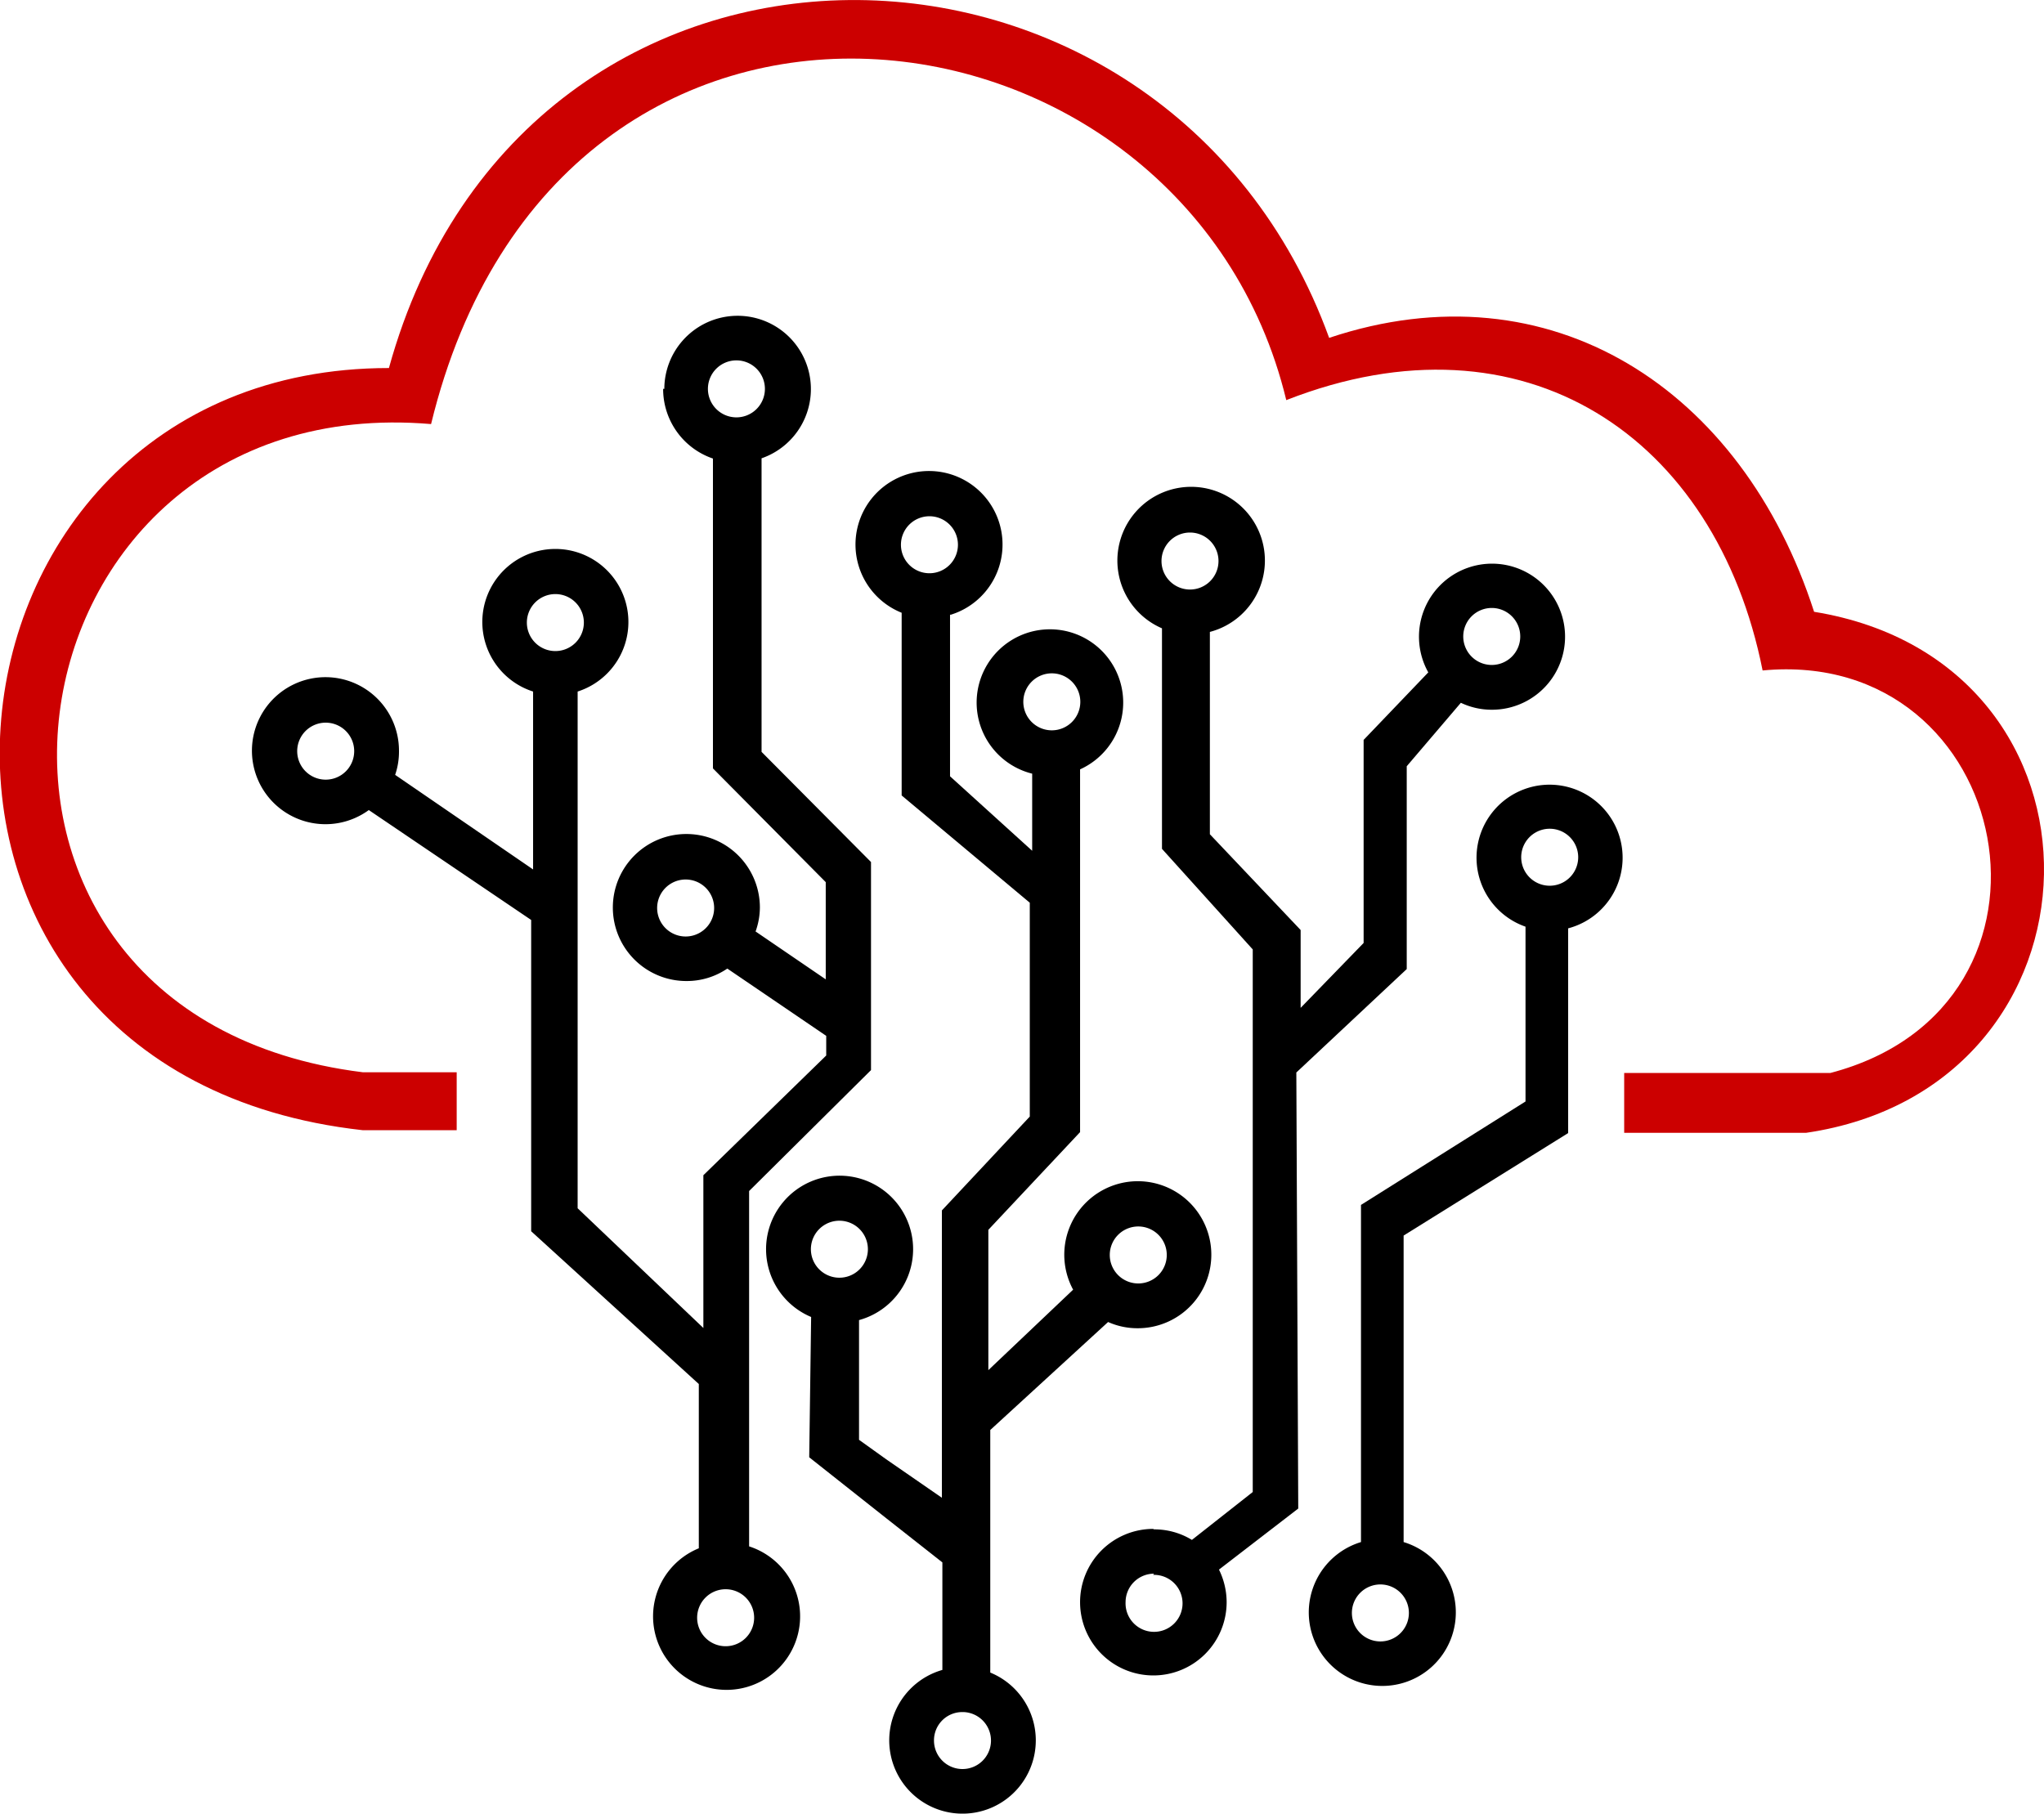
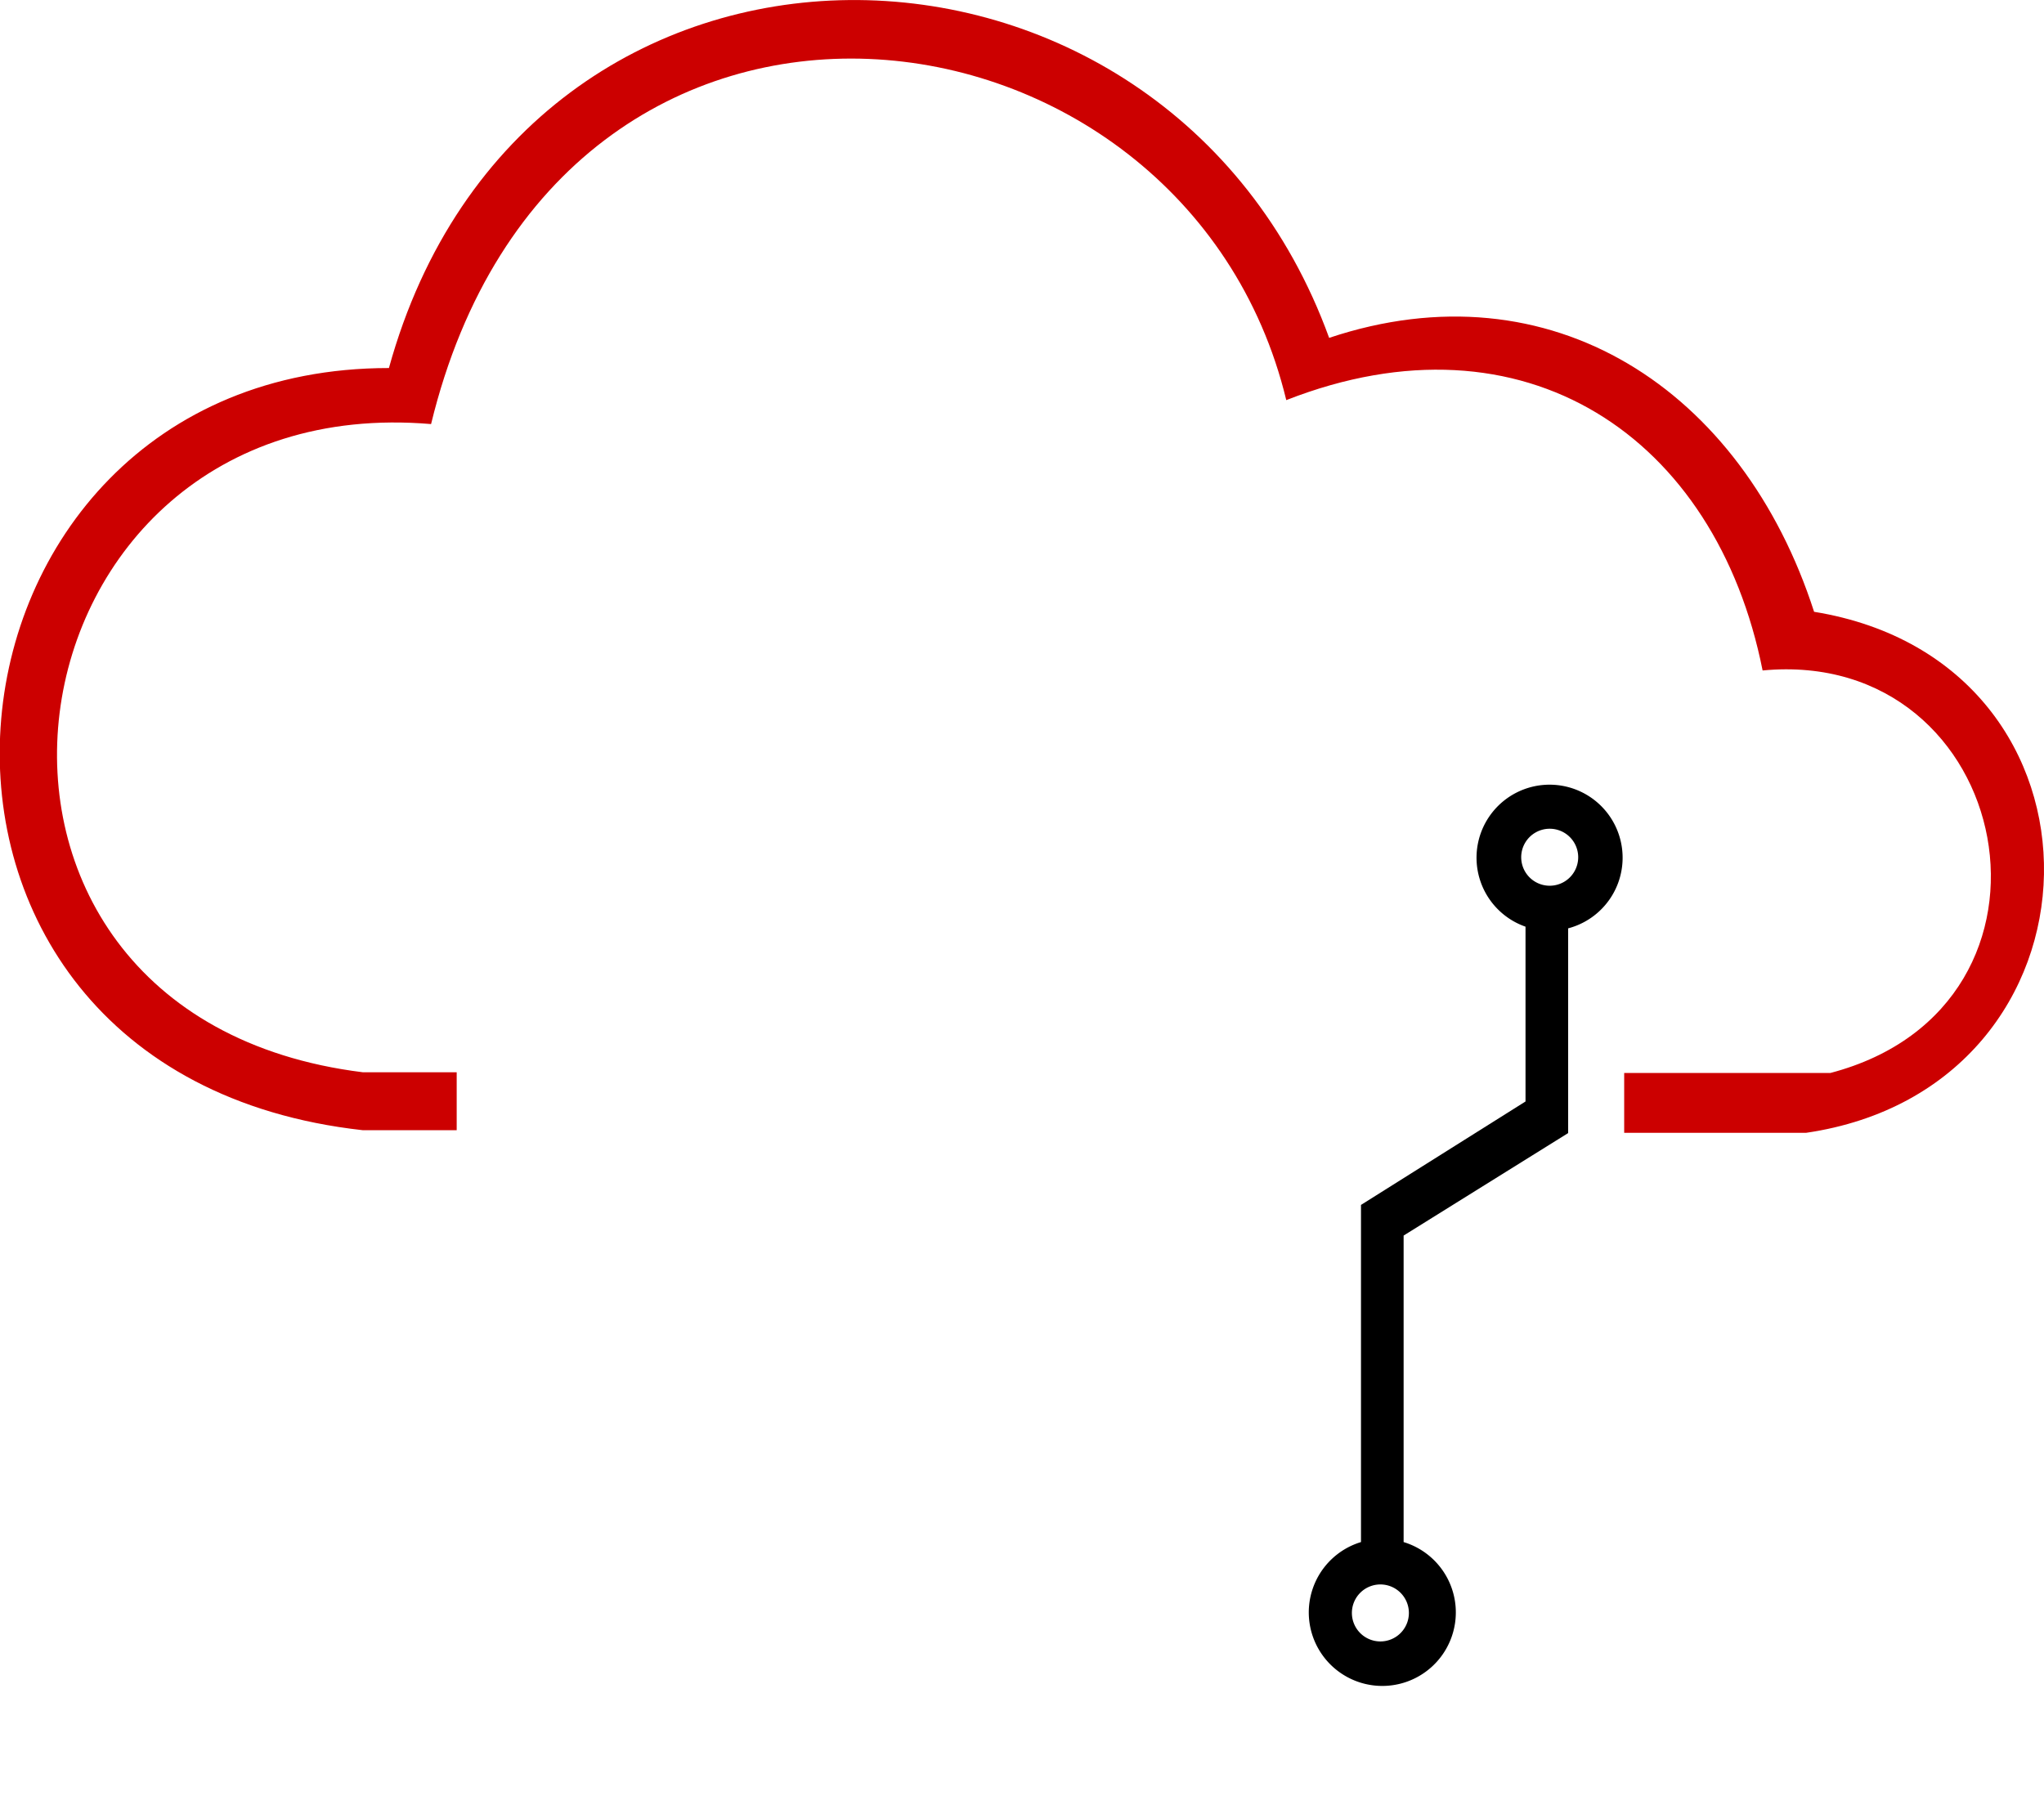
<svg xmlns="http://www.w3.org/2000/svg" viewBox="0 0 85.35 75.75">
  <defs>
    <style>.cls-1,.cls-2{fill-rule:evenodd;}.cls-2{fill:#c00;}</style>
  </defs>
  <g id="Layer_2" data-name="Layer 2">
    <g id="logo">
-       <path class="cls-1" d="M27.69,16.24a3.07,3.07,0,0,0,2.08,2.91V32.09l4.71,4.75V40.9l-2.93-2a3,3,0,0,0,.18-1,3.07,3.07,0,1,0-3.06,3.07,3,3,0,0,0,1.7-.52l4.13,2.81v.82l-5.13,5v6.38l-5.25-5V28.88a3.05,3.05,0,1,0-1.86,0v7.43L16.5,32.36a3,3,0,0,0,.16-1,3.07,3.07,0,1,0-1.26,2.47l6.78,4.59v13l7,6.38v6.86a3.07,3.07,0,1,0,2.1-.08V49.74l5.09-5.05V36l-4.57-4.6V19.14a3.06,3.06,0,1,0-4.06-2.9ZM22,26a1.19,1.19,0,1,1,1.19,1.19A1.19,1.19,0,0,1,22,26Zm6.63,10.73a1.19,1.19,0,0,1,0,2.38,1.19,1.19,0,1,1,0-2.38ZM13.6,30.18a1.19,1.19,0,1,1-1.19,1.19,1.19,1.19,0,0,1,1.19-1.19ZM30.3,66.37a1.19,1.19,0,1,1-1.19,1.19,1.19,1.19,0,0,1,1.19-1.19Zm1.64-50.13a1.19,1.19,0,1,1-1.19-1.19,1.19,1.19,0,0,1,1.19,1.19Z" />
-       <path class="cls-1" d="M48.15,63.85a3.06,3.06,0,1,0,3.07,3.06,3.09,3.09,0,0,0-.32-1.36L54.21,63l-.08-18.21,4.61-4.32V32L61,29.35a3,3,0,0,0,1.31.29,3.05,3.05,0,1,0-2.67-1.56l-2.7,2.82v8.48l-2.63,2.71V38.84l-3.79-4V26.39a3.08,3.08,0,1,0-2-.15v9.21l3.79,4.2V62.31l-2.54,2a3,3,0,0,0-1.58-.44Zm1.54-41.61a1.19,1.19,0,1,1-1.19,1.19,1.19,1.19,0,0,1,1.19-1.19Zm12.6,5.53a1.19,1.19,0,1,1,1.19-1.19,1.19,1.19,0,0,1-1.19,1.19Zm-14.14,38A1.19,1.19,0,1,1,47,66.91a1.19,1.19,0,0,1,1.19-1.19Z" />
      <path class="cls-1" d="M65.48,38.77a3.05,3.05,0,1,0-1.78-.07V46l-6.87,4.32V64.4a3.07,3.07,0,1,0,1.78,0V51.6l6.87-4.28V38.77Zm-7.84,27.4a1.19,1.19,0,1,1-1.19,1.19,1.19,1.19,0,0,1,1.19-1.19ZM65.9,35.8a1.19,1.19,0,1,1-2.38,0,1.19,1.19,0,1,1,2.38,0Z" />
-       <path class="cls-1" d="M39.71,25.67a3.07,3.07,0,1,0-2.06-.08v7.63L43,37.7v8.93l-3.67,3.92v12L37,60.94l-1.13-.81v-5a3.07,3.07,0,1,0-2-.13l-.08,5.86L37,63.4l2.35,1.85v4.49a3.06,3.06,0,1,0,2,.11V59.72l4.92-4.51a3,3,0,0,0,1.24.26,3.07,3.07,0,1,0-2.7-1.61l-3.54,3.36V51.36l3.83-4.08V32.13a3.06,3.06,0,1,0-2,.18v3.22l-3.43-3.11V25.67ZM33.86,55ZM47.53,53.6a1.19,1.19,0,1,1,1.19-1.19,1.19,1.19,0,0,1-1.19,1.19ZM36.24,52.17a1.19,1.19,0,1,1-2.38,0,1.19,1.19,0,1,1,2.38,0Zm4,19.33A1.19,1.19,0,1,1,39,72.69,1.18,1.18,0,0,1,40.2,71.5Zm3.68-41a1.19,1.19,0,1,1,1.19-1.19,1.19,1.19,0,0,1-1.19,1.19ZM40,22.75a1.19,1.19,0,1,1-1.19-1.19A1.19,1.19,0,0,1,40,22.75Z" />
      <path class="cls-2" d="M73.6,28c10.54-1,13.54,14,2.83,16.81H67.82v2.5h7.59c13-1.9,13.39-19.64.34-21.76-3-9.3-11-14.53-20.25-11.44C48.7-4.62,21.92-5.2,16.24,15.37c-20,0-22.88,29.41-1.09,31.83h3.92V44.78H15.15C-4.1,42.39-.31,16.16,18,17.71c5.33-21.92,31.51-18.41,35.71-1C63.66,12.81,71.66,18.25,73.6,28Z" />
    </g>
  </g>
</svg>